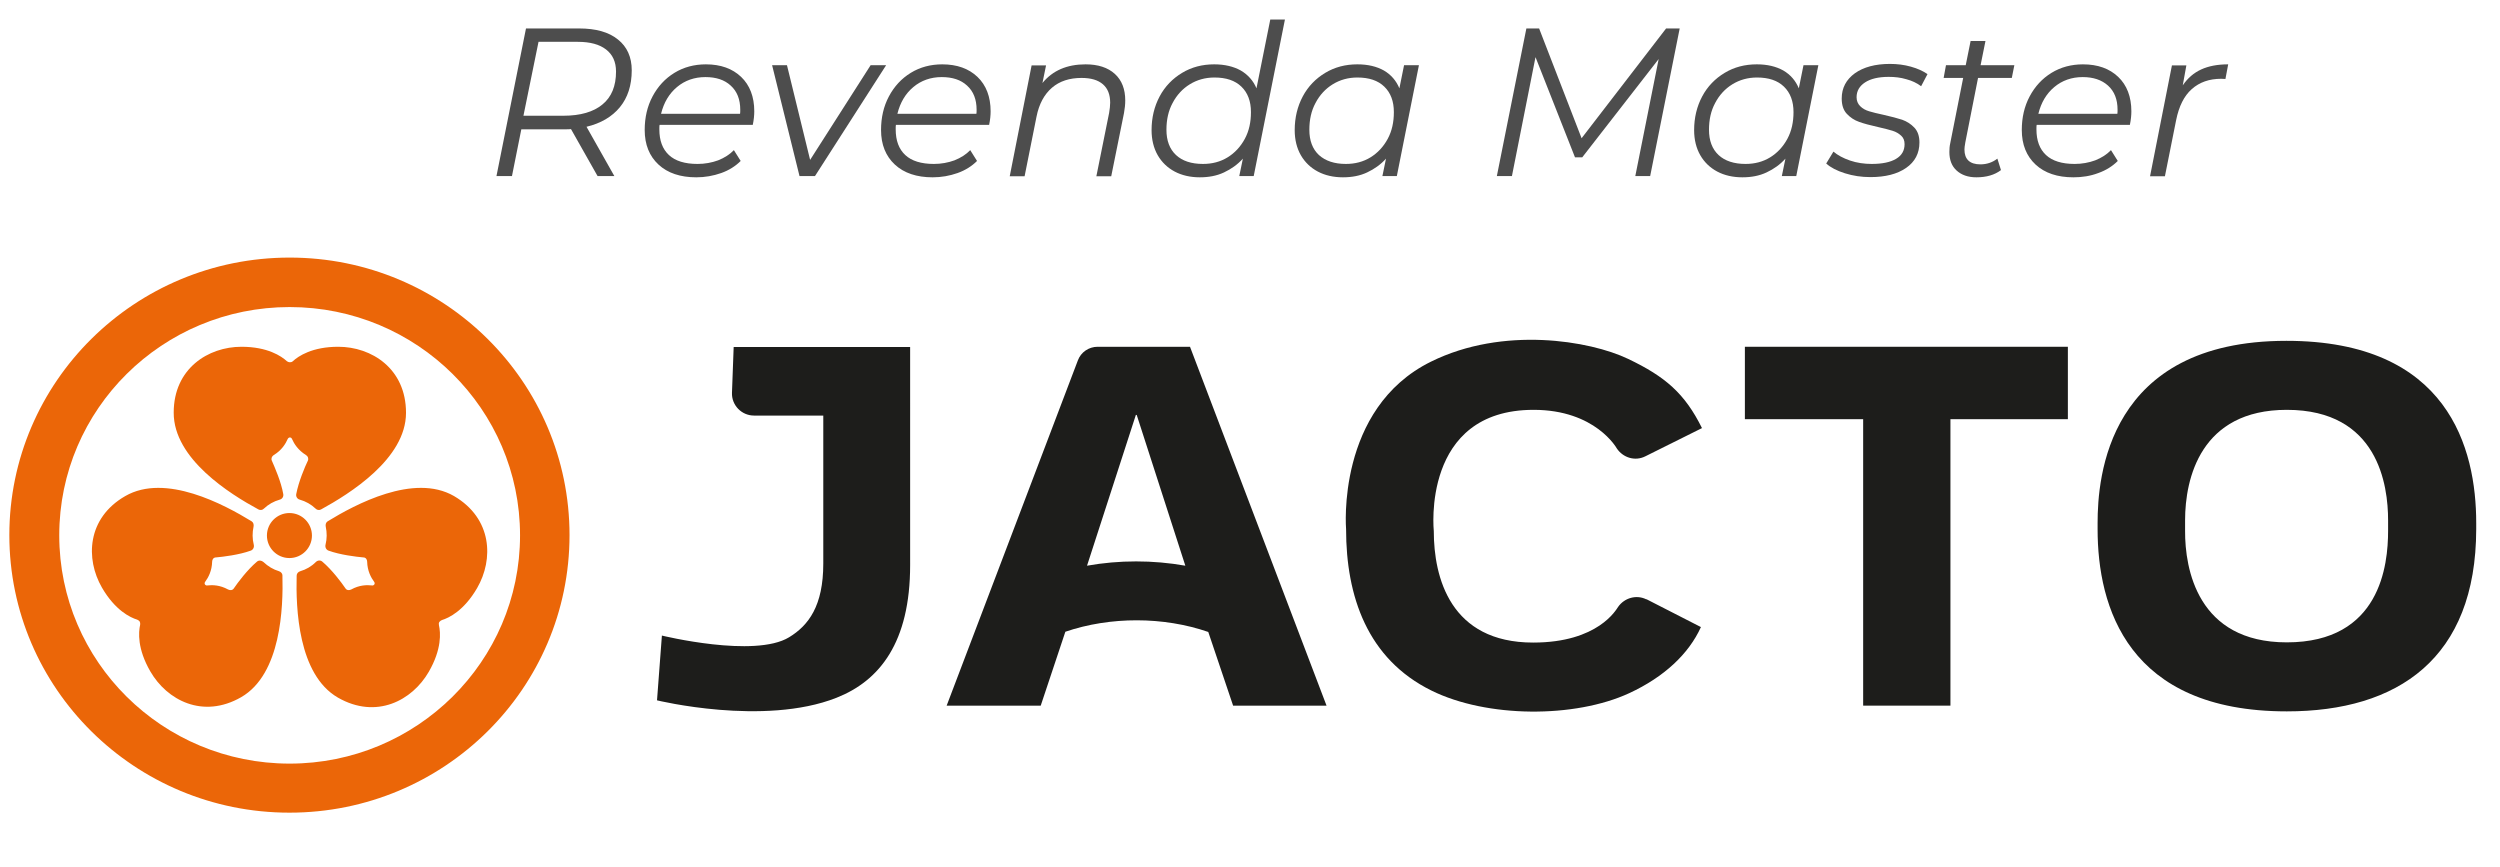
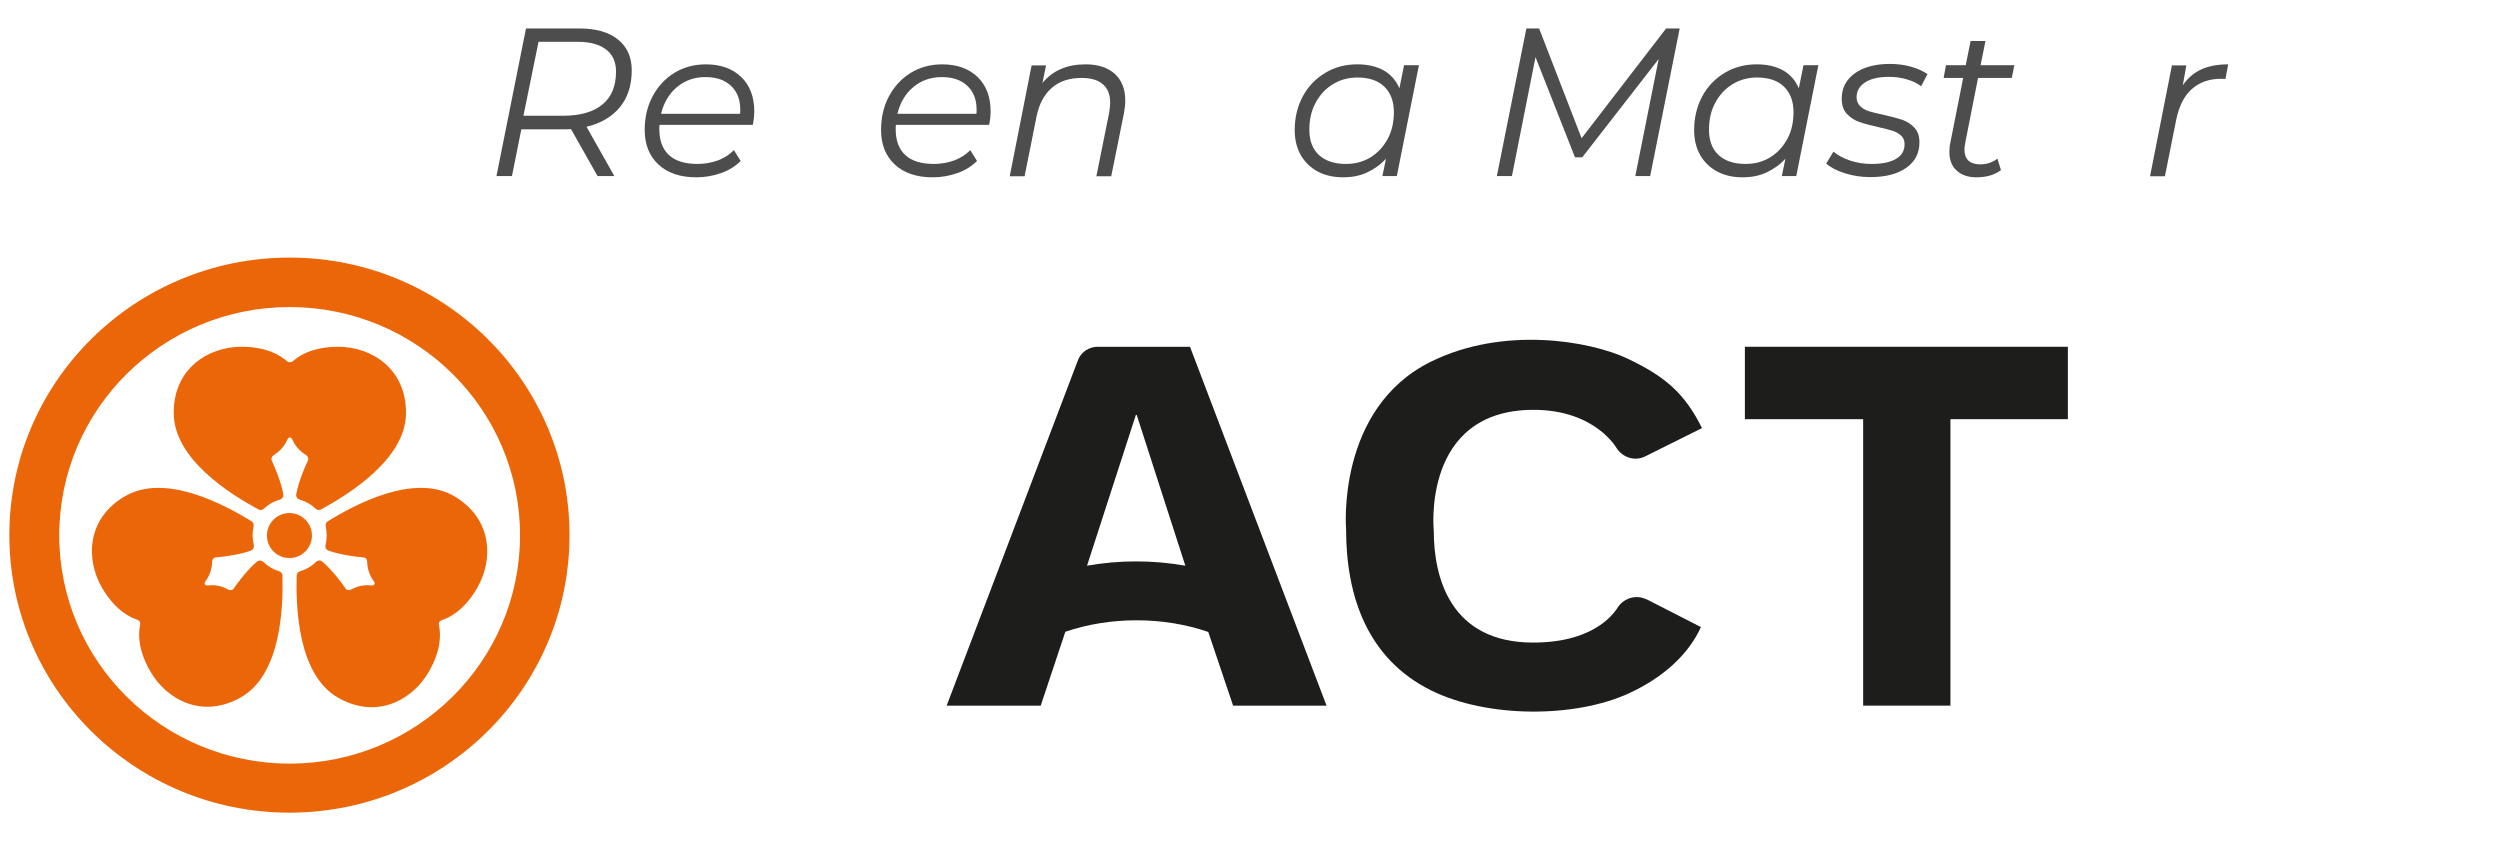
<svg xmlns="http://www.w3.org/2000/svg" version="1.1" id="Camada_1" x="0px" y="0px" viewBox="0 0 1177.3 408.5" style="enable-background:new 0 0 1177.3 408.5;" xml:space="preserve">
  <style type="text/css">
	.st0{fill-rule:evenodd;clip-rule:evenodd;fill:#4D4D4D;}
	.st1{fill-rule:evenodd;clip-rule:evenodd;fill:#1D1D1B;}
	.st2{fill:#EB6608;}
	.st3{fill-rule:evenodd;clip-rule:evenodd;fill:#EB6608;}
</style>
  <path class="st0" d="M297.5,33.1c0,7.1-1.9,12.9-5.6,17.4c-3.7,4.5-9,7.6-15.7,9.2l13.1,23.2h-7.9l-12.5-22.1  c-0.7,0.1-1.9,0.1-3.6,0.1h-19.8l-4.4,22h-7.3l13.9-69.5h25c7.9,0,14,1.7,18.3,5.2C295.3,22,297.5,26.9,297.5,33.1L297.5,33.1z   M265.4,54.5c7.9,0,14.1-1.8,18.3-5.3c4.3-3.5,6.4-8.7,6.4-15.5c0-4.6-1.6-8-4.7-10.4s-7.5-3.6-13.3-3.6h-18.5l-7.1,34.8L265.4,54.5  L265.4,54.5z" />
  <path class="st0" d="M310.6,58.8c-0.1,0.5-0.1,1.2-0.1,2.1c0,5.3,1.5,9.3,4.5,12.1c3,2.8,7.5,4.2,13.5,4.2c3.4,0,6.7-0.6,9.7-1.7  c3-1.2,5.5-2.8,7.4-4.8l3.2,5.1c-2.4,2.4-5.5,4.4-9.2,5.7s-7.6,2-11.7,2c-7.5,0-13.5-2-17.8-6c-4.3-4-6.5-9.4-6.5-16.3  c0-5.8,1.2-11.1,3.7-15.8c2.5-4.7,5.9-8.4,10.3-11.1c4.4-2.7,9.4-4,14.8-4c7,0,12.5,2,16.6,5.9c4.1,3.9,6.2,9.4,6.2,16.2  c0,1.9-0.2,4-0.7,6.4L310.6,58.8L310.6,58.8z M332.2,36.3c-5.2,0-9.7,1.6-13.4,4.7c-3.7,3.1-6.2,7.3-7.5,12.6h37.2  c0.1-0.5,0.1-1.1,0.1-1.9c0-4.9-1.5-8.7-4.5-11.4C341.2,37.6,337.2,36.3,332.2,36.3z" />
-   <polygon class="st0" points="417.3,30.7 383.8,82.9 376.5,82.9 363.6,30.7 370.6,30.7 381.5,75.3 410,30.7 " />
  <path class="st0" d="M421.9,58.8c-0.1,0.5-0.1,1.2-0.1,2.1c0,5.3,1.5,9.3,4.5,12.1c3,2.8,7.5,4.2,13.5,4.2c3.4,0,6.7-0.6,9.7-1.7  c3-1.2,5.5-2.8,7.4-4.8l3.2,5.1c-2.4,2.4-5.5,4.4-9.2,5.7s-7.6,2-11.7,2c-7.5,0-13.5-2-17.8-6s-6.5-9.4-6.5-16.3  c0-5.8,1.2-11.1,3.7-15.8c2.5-4.7,5.9-8.4,10.3-11.1s9.4-4,14.8-4c7,0,12.5,2,16.6,5.9c4.1,3.9,6.2,9.4,6.2,16.2  c0,1.9-0.2,4-0.7,6.4L421.9,58.8L421.9,58.8z M443.5,36.3c-5.2,0-9.7,1.6-13.4,4.7c-3.7,3.1-6.2,7.3-7.5,12.6h37.2  c0.1-0.5,0.1-1.1,0.1-1.9c0-4.9-1.5-8.7-4.5-11.4C452.5,37.6,448.5,36.3,443.5,36.3z" />
  <path class="st0" d="M511.2,30.3c5.9,0,10.5,1.5,13.8,4.5c3.3,3,4.9,7.2,4.9,12.5c0,1.9-0.2,3.8-0.6,6l-6,29.7h-7l6-29.8  c0.3-1.9,0.5-3.4,0.5-4.8c0-3.8-1.1-6.7-3.4-8.7s-5.6-3-10.1-3c-5.6,0-10.3,1.5-13.9,4.6c-3.6,3.1-6.1,7.6-7.3,13.7l-5.6,28h-7  l10.3-52.2h6.8l-1.7,8.3C495.7,33.2,502.5,30.3,511.2,30.3z" />
-   <path class="st0" d="M605.1,9.2l-14.7,73.7h-6.8l1.7-8.2c-2.5,2.8-5.5,4.9-8.9,6.5s-7.2,2.3-11.4,2.3c-4.4,0-8.4-0.9-11.8-2.7  c-3.4-1.8-6.1-4.4-8-7.7c-1.9-3.3-2.9-7.3-2.9-11.8c0-5.9,1.3-11.2,3.8-15.9c2.5-4.7,6.1-8.4,10.6-11.1s9.5-4,15.1-4  c4.9,0,9.1,1,12.5,2.9c3.4,2,5.9,4.8,7.4,8.4l6.5-32.4L605.1,9.2L605.1,9.2z M566.5,77.2c4.3,0,8.2-1,11.6-3.1  c3.4-2.1,6.1-5,8.1-8.7c2-3.7,2.9-7.9,2.9-12.6c0-5.1-1.5-9.1-4.5-12c-3-2.9-7.2-4.3-12.7-4.3c-4.3,0-8.2,1.1-11.6,3.2  c-3.4,2.1-6.1,5-8.1,8.8c-2,3.7-2.9,7.9-2.9,12.6c0,5.1,1.5,9.1,4.5,11.9C556.8,75.8,561,77.2,566.5,77.2z" />
  <path class="st0" d="M668.2,30.7l-10.4,52.2H651l1.7-8.2c-2.5,2.8-5.5,4.9-8.9,6.5s-7.2,2.3-11.4,2.3c-4.4,0-8.4-0.9-11.8-2.7  c-3.4-1.8-6.1-4.4-8-7.7c-1.9-3.3-2.9-7.3-2.9-11.8c0-5.9,1.3-11.2,3.8-15.9c2.5-4.7,6.1-8.4,10.6-11.1s9.5-4,15.1-4  c5,0,9.1,1,12.5,2.9c3.4,2,5.8,4.8,7.3,8.4l2.2-10.9L668.2,30.7L668.2,30.7z M633.8,77.2c4.3,0,8.2-1,11.6-3.1  c3.4-2.1,6.1-5,8.1-8.7c2-3.7,2.9-7.9,2.9-12.6c0-5.1-1.5-9.1-4.5-12c-3-2.9-7.2-4.3-12.7-4.3c-4.3,0-8.2,1.1-11.6,3.2  c-3.4,2.1-6.1,5-8.1,8.8c-2,3.7-2.9,7.9-2.9,12.6c0,5.1,1.5,9.1,4.5,11.9C624.2,75.8,628.4,77.2,633.8,77.2z" />
  <polygon class="st0" points="791,13.4 777.1,82.9 770.1,82.9 781.1,27.8 745.1,74.1 741.7,74.1 723.1,26.9 712,82.9 704.9,82.9   718.8,13.4 724.8,13.4 744.8,65.1 784.6,13.4 " />
  <path class="st0" d="M856.3,30.7l-10.4,52.2h-6.8l1.7-8.2c-2.5,2.8-5.5,4.9-8.9,6.5s-7.2,2.3-11.4,2.3c-4.4,0-8.4-0.9-11.8-2.7  c-3.4-1.8-6.1-4.4-8-7.7c-1.9-3.3-2.9-7.3-2.9-11.8c0-5.9,1.3-11.2,3.8-15.9c2.5-4.7,6.1-8.4,10.6-11.1s9.5-4,15.1-4  c5,0,9.1,1,12.5,2.9c3.4,2,5.8,4.8,7.3,8.4l2.2-10.9L856.3,30.7L856.3,30.7z M822,77.2c4.3,0,8.2-1,11.6-3.1c3.4-2.1,6.1-5,8.1-8.7  c2-3.7,2.9-7.9,2.9-12.6c0-5.1-1.5-9.1-4.5-12c-3-2.9-7.2-4.3-12.7-4.3c-4.3,0-8.2,1.1-11.6,3.2c-3.4,2.1-6.1,5-8.1,8.8  c-2,3.7-2.9,7.9-2.9,12.6c0,5.1,1.5,9.1,4.5,11.9C812.3,75.8,816.6,77.2,822,77.2z" />
  <path class="st0" d="M880.8,83.4c-4.2,0-8.2-0.6-12-1.8c-3.8-1.2-6.7-2.7-8.8-4.6l3.4-5.6c2,1.7,4.6,3.1,7.8,4.2  c3.2,1.1,6.7,1.6,10.2,1.6c5,0,8.8-0.8,11.5-2.4c2.7-1.6,4-3.9,4-6.9c0-1.7-0.5-3-1.6-4c-1.1-1-2.4-1.8-4-2.3  c-1.6-0.5-3.9-1.1-7-1.8c-3.6-0.8-6.6-1.6-8.8-2.4c-2.3-0.8-4.2-2.1-5.8-3.8c-1.6-1.7-2.4-4.1-2.4-7.2c0-5,2.1-8.9,6.2-11.9  c4.1-2.9,9.6-4.4,16.5-4.4c3.4,0,6.7,0.4,9.9,1.3c3.2,0.9,5.8,2.1,7.8,3.5l-3,5.7c-2-1.5-4.3-2.6-7-3.3c-2.7-0.8-5.4-1.1-8.3-1.1  c-4.8,0-8.5,0.9-11.1,2.6s-4,4-4,7c0,1.7,0.6,3.1,1.7,4.2c1.1,1.1,2.5,1.9,4.2,2.4c1.7,0.5,4,1.1,6.9,1.7c3.6,0.8,6.5,1.6,8.7,2.3  c2.2,0.8,4.1,2,5.7,3.7c1.6,1.7,2.4,4,2.4,7c0,5.1-2.1,9.1-6.3,12C893.4,82,887.8,83.4,880.8,83.4z" />
  <path class="st0" d="M925.5,67.1c-0.3,1.6-0.4,2.7-0.4,3.3c0,4.6,2.5,7,7.5,7c3,0,5.7-0.9,8-2.7l1.7,5.4c-3,2.3-6.9,3.4-11.6,3.4  c-3.9,0-7-1.1-9.3-3.2s-3.4-5-3.4-8.7c0-1.5,0.1-2.8,0.4-4.1l6.1-30.8h-9.2l1.1-6h9.3l2.3-11.4h7l-2.3,11.4h15.9l-1.2,6h-15.9  L925.5,67.1z" />
-   <path class="st0" d="M959.1,58.8c-0.1,0.5-0.1,1.2-0.1,2.1c0,5.3,1.5,9.3,4.5,12.1c3,2.8,7.5,4.2,13.5,4.2c3.4,0,6.7-0.6,9.7-1.7  c3-1.2,5.5-2.8,7.4-4.8l3.2,5.1c-2.4,2.4-5.5,4.4-9.2,5.7c-3.7,1.4-7.6,2-11.7,2c-7.5,0-13.5-2-17.8-6s-6.5-9.4-6.5-16.3  c0-5.8,1.2-11.1,3.7-15.8c2.5-4.7,5.9-8.4,10.3-11.1c4.4-2.7,9.4-4,14.8-4c7,0,12.5,2,16.6,5.9c4.1,3.9,6.2,9.4,6.2,16.2  c0,1.9-0.2,4-0.7,6.4L959.1,58.8L959.1,58.8z M980.8,36.3c-5.2,0-9.7,1.6-13.4,4.7c-3.7,3.1-6.2,7.3-7.5,12.6h37.2  c0.1-0.5,0.1-1.1,0.1-1.9c0-4.9-1.5-8.7-4.5-11.4C989.7,37.6,985.7,36.3,980.8,36.3z" />
  <path class="st0" d="M1027.9,40.2c2.3-3.4,5.2-5.9,8.7-7.5c3.5-1.6,7.7-2.4,12.7-2.4l-1.3,6.9l-2-0.1c-5.6,0-10.2,1.6-13.9,4.9  c-3.6,3.2-6,8.1-7.3,14.5l-5.3,26.5h-7l10.3-52.2h6.8L1027.9,40.2z" />
  <g id="Camada_1_00000003088984015788377520000007949091357642585758_">
</g>
  <g id="Camada_1_00000138551476337624687360000004888808057623316645_">
</g>
  <g id="Camada_1_00000142872548068737724290000003150129249516935328_">
</g>
  <g id="Camada_1_00000173135624802488161590000011595624422651281571_">
</g>
  <g>
-     <path class="st1" d="M1076.9,302.5c44.1,0,47.7-36.5,47.7-52.5v-5c0-16.4-4.6-52-47.7-52c-40.6,0-47.9,32.3-47.9,52v5   C1028.9,267.8,1034.8,302.5,1076.9,302.5 M1076.9,335c-74.9,0-89.1-49.2-89.1-85.8v-2.9c0-21.3,4.5-85.8,88.9-85.8   c76.3,0,89.4,50.7,89.4,85.8v2.9C1166,310.1,1129.2,335,1076.9,335" />
-     <path class="st1" d="M345.5,163.4l-0.8,21.6c-0.2,5.8,4.5,10.7,10.4,10.7h32.6v69.7c0,19.9-6.9,29.1-16.1,34.7   c-16.2,9.9-59.9-0.8-59.9-0.8l-2.3,30.5c0,0,50.3,12.3,84.5-1.2c20.3-8,34.7-26,34.7-62.5V163.4H345.5L345.5,163.4z" />
    <path class="st1" d="M511.9,266.4l23-71h0.4l22.9,71C542.9,263.7,527.1,263.7,511.9,266.4L511.9,266.4z M560.2,163.3h-43.3   c-4.2,0-7.9,2.6-9.3,6.4l-61.8,162.6h44.3l11.6-34.8c21.1-7.2,46.2-7.2,67.3,0.1l11.7,34.7h44l-64.3-169H560.2z" />
    <path class="st1" d="M775.4,282.3c-4.7-2.4-10.4-0.8-13.4,3.5c-0.8,1.1-9.3,16.8-40,16.8c-39,0-46.8-30.6-46.8-52.5   c0,0-6-57.1,47-57.1c29.2,0,39.2,18.2,39.2,18.2c3,4.4,8.6,6.1,13.4,3.7l26.7-13.3c-8.1-16.3-17.2-24.2-34.8-32.6   c-18-8.6-58.8-15.5-92.8,1.3c-44.8,22.1-40,78.9-40,78.9c0,31.6,10,61.1,40.2,76c26.1,12.9,67.5,13.1,93.2,1.2   c16.4-7.6,28-18.5,33.7-31.1l-25.8-13.2L775.4,282.3z" />
    <polygon class="st1" points="877.4,332.3 877.4,197.4 821.7,197.4 821.7,163.3 973.8,163.3 973.8,197.4 918.5,197.4 918.5,332.3    877.4,332.3  " />
    <path class="st2" d="M224.7,276.9c-6.2,10.7-13.3,14.1-16.6,15.1c-0.5,0.2-0.9,0.5-1.2,0.9c-0.3,0.4-0.3,1-0.2,1.5   c0.8,3.5,1.4,11.3-4.8,22c-7.8,13.5-24.7,22.5-42.8,12.1c-18.8-10.9-19.8-42.3-19.4-57.4c0-1,0.7-1.8,1.7-2.1   c2.7-0.8,5.2-2.2,7.3-4.3c0.9-0.9,2.2-1,3.1-0.2c4.5,3.8,9,9.8,10.9,12.6c0.6,0.9,1.7,1,2.7,0.5c3.8-2.1,7.3-2.2,9.8-1.9   c0.5,0.1,0.9-0.2,1.1-0.5c0.2-0.3,0.2-0.8-0.1-1.2c-1.5-2-3.2-5.2-3.3-9.5c0-1.1-0.7-2-1.8-2c-3.4-0.3-10.9-1.2-16.4-3.2   c-1.1-0.4-1.7-1.6-1.4-2.8c0.7-2.8,0.7-5.7,0.1-8.5c-0.2-1,0.1-2,0.9-2.5c12.9-7.9,40.6-22.8,59.5-11.9   C231.9,244.2,232.5,263.4,224.7,276.9 M131.4,269c-2.7-0.8-5.2-2.3-7.3-4.3c-0.9-0.8-2.2-1-3.1-0.2c-4.5,3.8-9,9.8-10.9,12.6   c-0.6,0.9-1.7,1-2.7,0.5c-3.8-2.1-7.3-2.2-9.8-1.9c-0.5,0.1-0.9-0.2-1.1-0.5c-0.2-0.3-0.2-0.8,0.1-1.2c1.5-2,3.2-5.2,3.3-9.5   c0-1.1,0.7-2,1.8-2c3.4-0.3,10.9-1.2,16.4-3.2c1.1-0.4,1.7-1.6,1.4-2.8c-0.7-2.8-0.7-5.7-0.1-8.5c0.2-1-0.1-2-0.9-2.5   c-12.9-7.9-40.6-22.8-59.5-11.9c-18.1,10.4-18.8,29.6-11,43.1c6.2,10.7,13.3,14.1,16.6,15.1c0.5,0.2,0.9,0.5,1.2,0.9   c0.2,0.4,0.3,1,0.2,1.5c-0.8,3.5-1.4,11.3,4.8,22c7.8,13.5,24.7,22.5,42.8,12.1c18.8-10.9,19.8-42.3,19.4-57.4   C133,270.1,132.3,269.3,131.4,269 M146.9,252.2c0-5.8-4.7-10.6-10.6-10.6c-5.8,0-10.6,4.7-10.6,10.6c0,5.8,4.7,10.6,10.6,10.6   C142.2,262.8,146.9,258,146.9,252.2 M121.7,239.9c0.9,0.5,1.9,0.3,2.6-0.4c2.1-2,4.6-3.4,7.4-4.2c1.2-0.3,1.9-1.4,1.7-2.6   c-1-5.8-4-12.6-5.4-15.8c-0.4-1,0-2,0.9-2.6c3.7-2.2,5.6-5.3,6.6-7.6c0.2-0.4,0.6-0.7,1-0.7c0.4,0,0.8,0.2,1,0.7   c1,2.3,2.9,5.3,6.6,7.6c0.9,0.5,1.3,1.6,0.9,2.6c-1.5,3.1-4.4,10-5.5,15.8c-0.2,1.2,0.5,2.3,1.7,2.6c2.8,0.8,5.3,2.2,7.4,4.2   c0.7,0.7,1.7,0.9,2.6,0.4c13.3-7.3,40-23.8,40-45.5c0-20.9-16.3-31.1-31.9-31.1c-12.3,0-18.8,4.4-21.4,6.8   c-0.4,0.4-0.9,0.5-1.4,0.5c-0.5,0-1-0.2-1.4-0.5c-2.6-2.4-9.1-6.8-21.4-6.8c-15.6,0-31.9,10.2-31.9,31   C81.7,216.1,108.4,232.7,121.7,239.9" />
    <path class="st3" d="M136.4,121.3C63.5,121.3,4.4,179.8,4.4,252s59.1,130.7,131.9,130.7c72.9,0,131.9-58.5,131.9-130.7   S209.2,121.3,136.4,121.3 M136.4,359.6c-59.9,0-108.5-48.1-108.5-107.5s48.6-107.5,108.5-107.5c59.9,0,108.5,48.1,108.5,107.5   S196.2,359.6,136.4,359.6" />
  </g>
</svg>